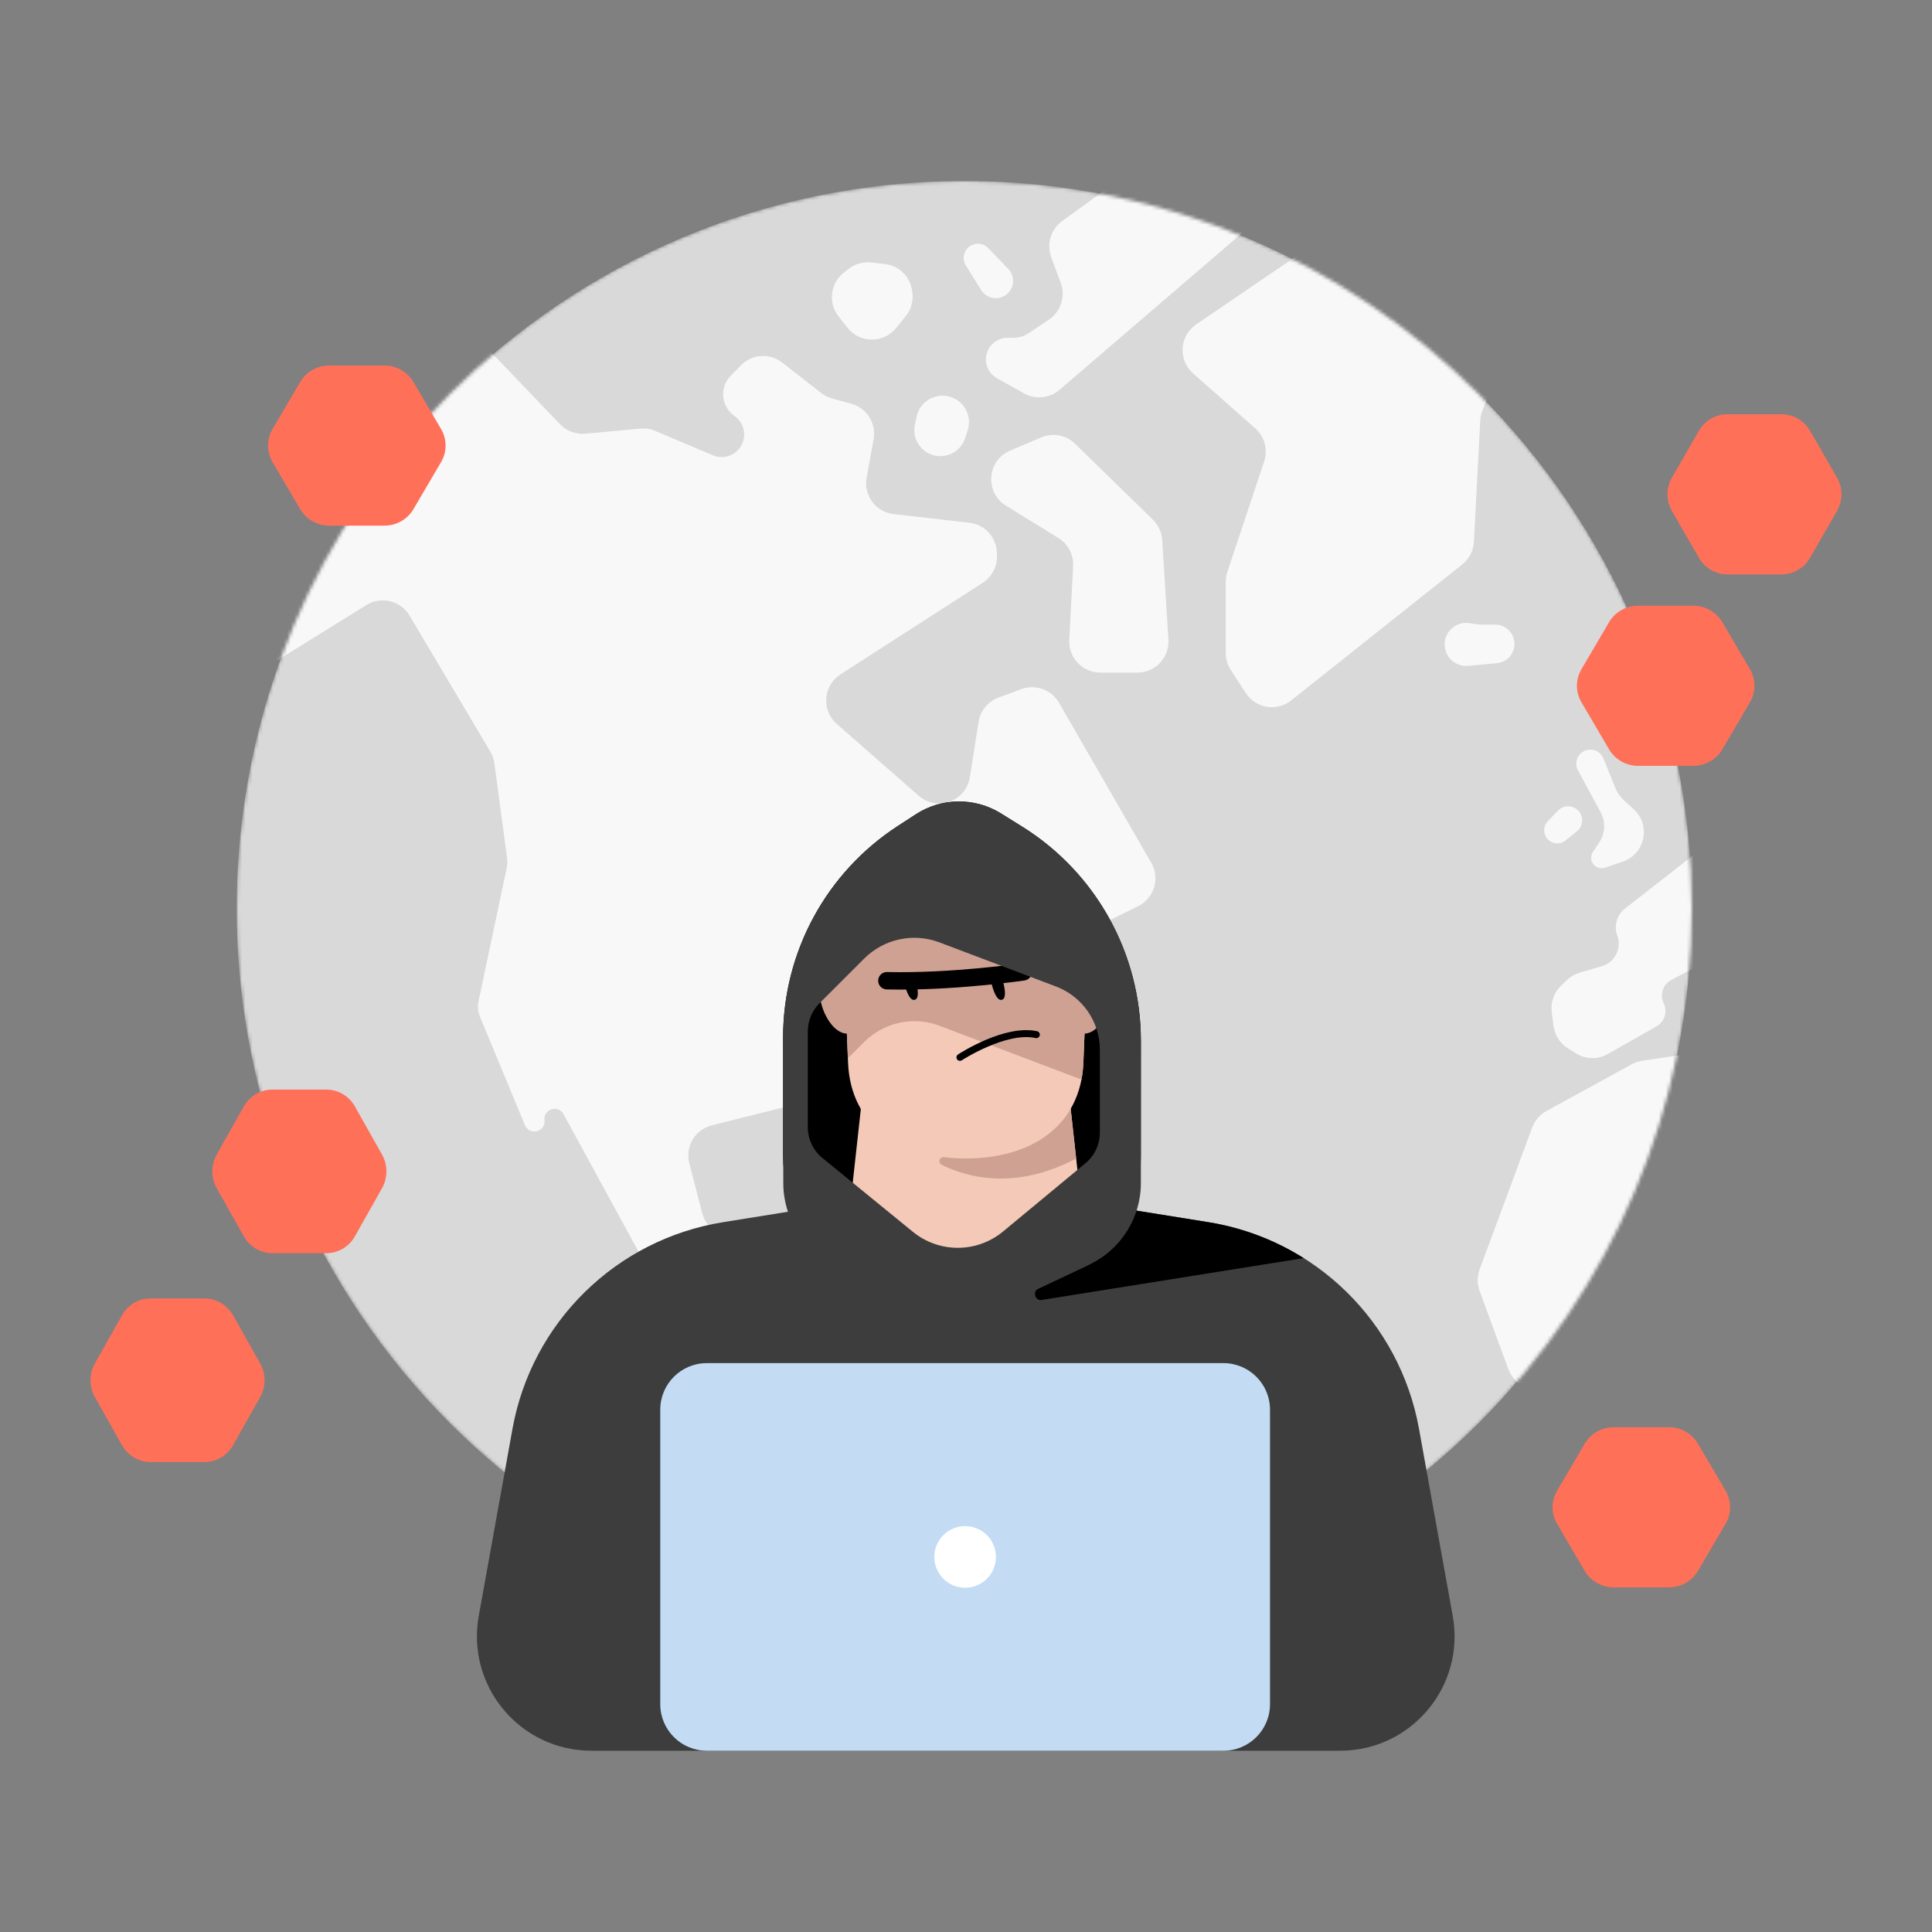
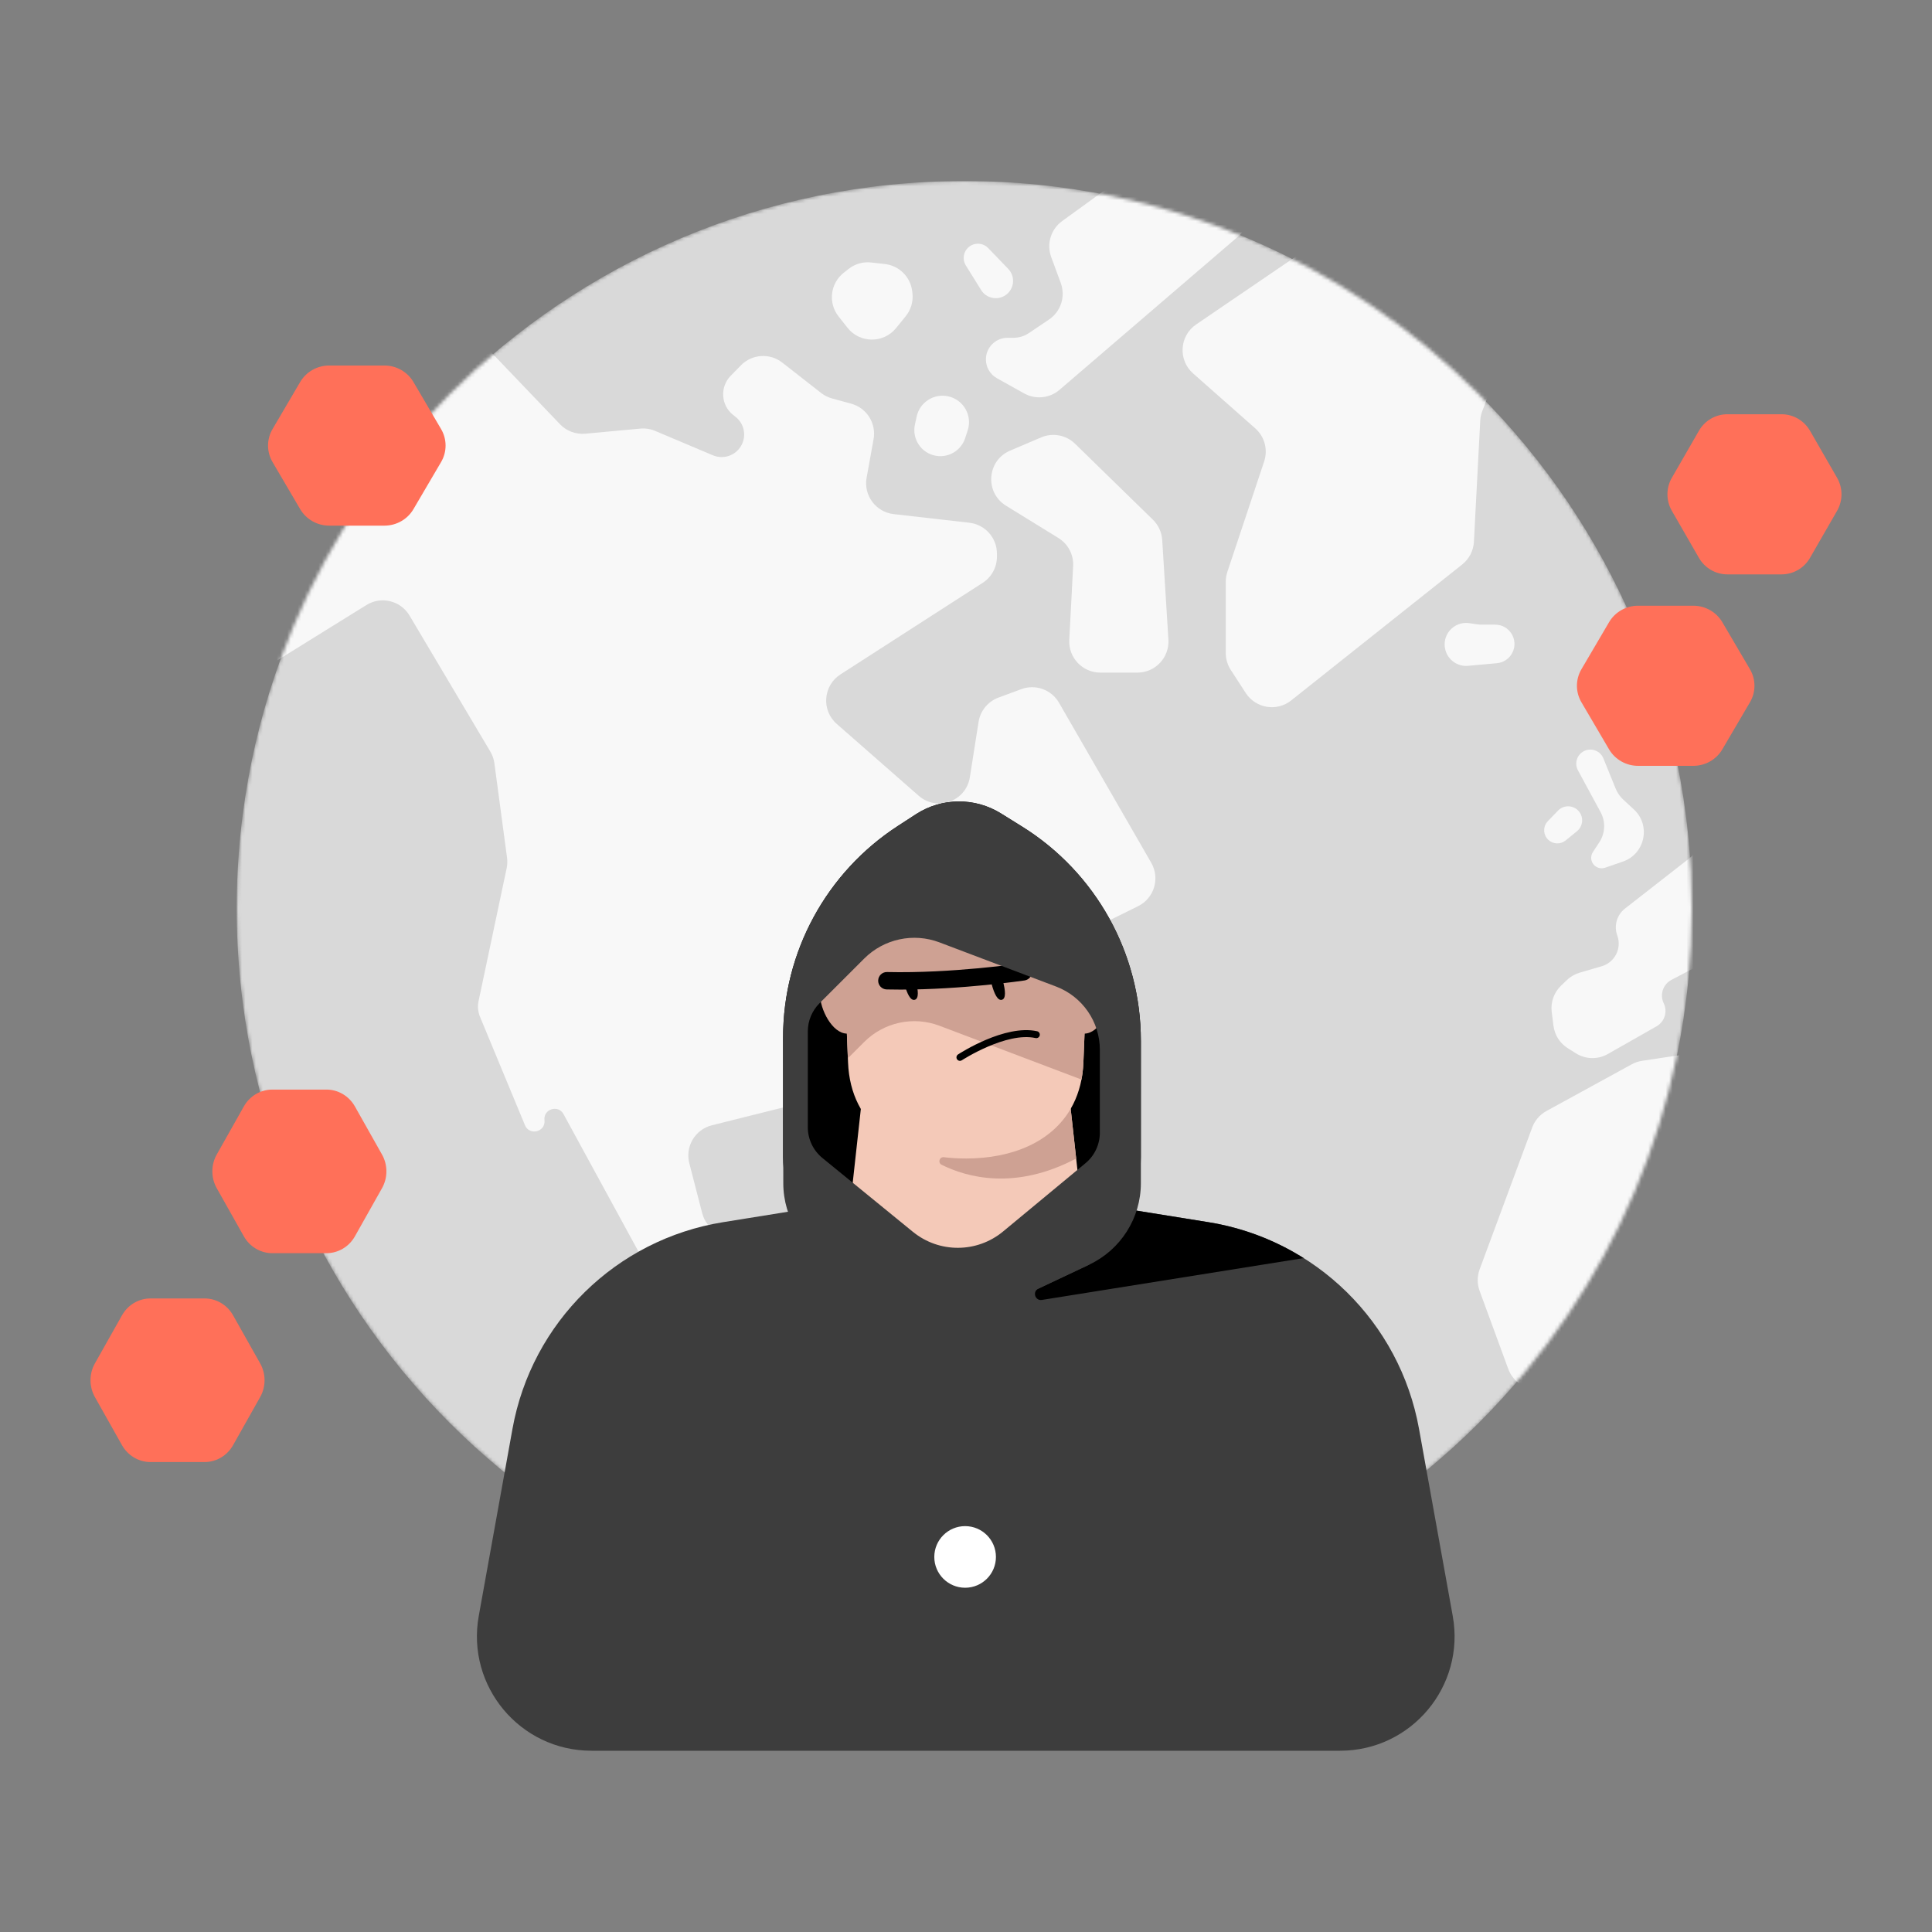
<svg xmlns="http://www.w3.org/2000/svg" width="555" height="555" viewBox="0 0 555 555" fill="none">
  <rect x="0" y="0" width="555" height="555" fill="#808080" stroke="none" />
  <mask id="mask0_621_3711" style="mask-type:alpha" maskUnits="userSpaceOnUse" x="68" y="52" width="418" height="418">
    <path d="M486 261C486 376.428 392.428 470 277 470C161.572 470 68 376.428 68 261C68 145.572 161.572 52 277 52C392.428 52 486 145.572 486 261Z" fill="#D9D9D9" />
  </mask>
  <g mask="url(#mask0_621_3711)">
    <path d="M486 261C486 376.428 392.428 470 277 470C161.572 470 68 376.428 68 261C68 145.572 161.572 52 277 52C392.428 52 486 145.572 486 261Z" fill="#D9D9D9" />
    <path d="M74.53 177.043L68.858 154.354C68.175 151.622 68.821 148.727 70.601 146.544L94.79 116.894C95.058 116.565 95.303 116.217 95.522 115.853L112.509 87.624C115.544 82.581 122.543 81.803 126.612 86.056L160.864 121.865C162.747 123.833 165.425 124.835 168.137 124.584L183.924 123.127C185.389 122.992 186.865 123.221 188.22 123.793L204.782 130.791C207.988 132.146 211.692 130.722 213.164 127.567C214.434 124.845 213.664 121.607 211.305 119.748L210.62 119.209C207.086 116.424 206.746 111.19 209.889 107.971L212.834 104.957C216.014 101.701 221.135 101.358 224.721 104.161L235.885 112.889C236.819 113.62 237.89 114.157 239.035 114.469L244.512 115.963C248.978 117.181 251.772 121.61 250.949 126.166L248.95 137.227C248.032 142.305 251.598 147.102 256.725 147.687L278.469 150.166C282.979 150.68 286.386 154.498 286.386 159.038V159.928C286.386 162.964 284.843 165.792 282.29 167.436L241.428 193.741C236.437 196.954 235.912 204.052 240.375 207.964L263.904 228.586C269.192 233.221 277.515 230.207 278.609 223.26L281.11 207.381C281.613 204.19 283.8 201.519 286.829 200.397L293.387 197.968C297.471 196.456 302.051 198.11 304.225 201.883L330.717 247.855C333.292 252.323 331.557 258.037 326.933 260.32L285.46 280.79C283.207 281.902 281.527 283.911 280.832 286.325L277.143 299.127C276.469 301.466 274.87 303.428 272.716 304.559L259.382 311.566C257.126 312.751 255.485 314.843 254.87 317.315L253.073 324.541C251.073 332.582 240.151 333.799 236.43 326.396L234.675 322.904C232.799 319.171 228.585 317.238 224.531 318.251L204.495 323.26C199.685 324.463 196.776 329.353 198.015 334.154L201.715 348.494C202.97 353.356 207.986 356.228 212.814 354.848L219.532 352.929C223.566 351.776 227.47 355.111 226.962 359.276C226.596 362.279 228.574 365.068 231.53 365.714L232.709 365.972C235.498 366.582 237.662 368.785 238.222 371.585L238.838 374.662C239.383 377.39 241.169 379.708 243.668 380.931L252.96 385.478C254.82 386.388 256.938 386.623 258.952 386.144L285.064 379.931C287.576 379.333 290.222 379.852 292.323 381.353L336.937 413.234C337.332 413.517 337.75 413.767 338.187 413.982L373.12 431.167C377.119 433.134 379.055 437.747 377.658 441.978L368.813 468.765C368.333 470.219 367.487 471.525 366.357 472.558L341.814 494.979C340.803 495.903 340.018 497.047 339.52 498.323L332.276 516.865C331.892 517.849 331.337 518.756 330.636 519.545L297.113 557.297C294.944 559.739 294.282 563.171 295.386 566.245L306.758 597.887C308.188 601.867 306.004 606.235 301.961 607.479C298.514 608.54 294.805 606.966 293.171 603.751L275.202 568.374C274.436 566.865 274.114 565.17 274.274 563.485L281.573 486.687C281.798 484.325 281.072 481.97 279.557 480.143L240.117 432.582C237.31 429.197 237.385 424.273 240.295 420.975L249.367 410.694C252.841 406.756 252.184 400.686 247.948 397.583L227.142 382.341C226.594 381.939 226 381.601 225.375 381.334L189.004 365.791C187.159 365.002 185.633 363.616 184.673 361.854L161.885 320.056C160.349 317.238 156.052 318.594 156.412 321.784C156.792 325.149 152.103 326.361 150.805 323.232L137.897 292.111C137.302 290.677 137.156 289.096 137.477 287.577L145.541 249.434C145.752 248.438 145.791 247.412 145.656 246.403L142.024 219.27C141.864 218.077 141.465 216.929 140.85 215.894L117.645 176.832C115.091 172.534 109.507 171.169 105.259 173.806L74.396 192.962C72.601 194.076 70.258 193.679 68.93 192.036C67.445 190.197 67.775 187.494 69.659 186.067L71.968 184.316C74.202 182.624 75.21 179.761 74.53 177.043Z" fill="#F8F8F8" />
    <path d="M280.564 355.361L250.256 345.814C248.371 345.22 246.347 346.185 245.621 348.023C244.816 350.064 245.917 352.358 248.013 353.005L278.374 362.381C280.339 362.988 282.419 361.865 282.991 359.89C283.546 357.972 282.469 355.961 280.564 355.361Z" fill="#F8F8F8" />
    <path d="M304.046 154.549L288.986 145.266C282.821 141.465 283.507 132.292 290.169 129.451L299.089 125.648C302.405 124.234 306.246 124.954 308.827 127.471L331.191 149.295C332.776 150.842 333.73 152.922 333.867 155.132L335.645 183.736C335.964 188.876 331.882 193.219 326.733 193.219H316.085C310.97 193.219 306.901 188.931 307.168 183.824L308.277 162.616C308.448 159.356 306.825 156.262 304.046 154.549Z" fill="#F8F8F8" />
    <path d="M277.246 125.894L277.983 123.652C279.399 119.343 276.753 114.761 272.313 113.834C268.222 112.979 264.208 115.586 263.324 119.671L262.826 121.977C261.923 126.153 264.694 130.236 268.909 130.938C272.552 131.545 276.093 129.403 277.246 125.894Z" fill="#F8F8F8" />
    <path d="M262.102 84.111L262.039 83.608C261.528 79.516 258.28 76.306 254.181 75.843L250.281 75.403C247.938 75.138 245.586 75.811 243.737 77.275L242.357 78.367C238.494 81.426 237.839 87.037 240.894 90.903L243.468 94.161C247.012 98.647 253.799 98.693 257.404 94.256L260.172 90.849C261.707 88.96 262.404 86.526 262.102 84.111Z" fill="#F8F8F8" />
    <path d="M281.839 83.312L277.454 76.254C276.076 74.037 277.1 71.115 279.56 70.242C281.073 69.704 282.761 70.103 283.875 71.26L289.636 77.248C291.865 79.564 291.34 83.354 288.566 84.978C286.243 86.338 283.259 85.599 281.839 83.312Z" fill="#F8F8F8" />
    <path d="M355.944 67.704L304.363 111.986C301.525 114.422 297.469 114.831 294.201 113.011L286.404 108.667C284.437 107.571 283.218 105.497 283.218 103.246C283.218 99.818 285.997 97.04 289.424 97.04H291.128C292.7 97.04 294.237 96.571 295.542 95.694L301.328 91.803C304.743 89.507 306.146 85.173 304.726 81.311L301.972 73.825C300.592 70.073 301.874 65.862 305.11 63.515L318.641 53.701C320.166 52.595 322 52 323.884 52L350.128 52C358.415 52 362.232 62.306 355.944 67.704Z" fill="#F8F8F8" />
    <path d="M360.591 123.049L342.734 107.274C338.369 103.419 338.804 96.484 343.617 93.204L379.246 68.924C380.534 68.046 382.03 67.52 383.585 67.4L424.138 64.262C428.45 63.929 432.381 66.734 433.469 70.92L436.876 84.035C437.339 85.818 437.239 87.7 436.591 89.423L425.783 118.168C425.46 119.026 425.271 119.929 425.223 120.845L423.406 155.629C423.273 158.185 422.049 160.56 420.046 162.153L370.913 201.213C366.789 204.492 360.736 203.505 357.867 199.085L353.563 192.454C352.623 191.007 352.123 189.318 352.123 187.592V167.095C352.123 166.135 352.278 165.182 352.582 164.271L363.151 132.565C364.283 129.167 363.276 125.421 360.591 123.049Z" fill="#F8F8F8" />
    <path d="M430.011 190.517L421.731 191.27C418.757 191.541 416.017 189.645 415.221 186.768C414.032 182.469 417.653 178.367 422.066 179.013L424.435 179.36C424.806 179.414 425.18 179.441 425.555 179.441H429.508C433.633 179.441 436.316 183.783 434.471 187.473C433.612 189.191 431.924 190.343 430.011 190.517Z" fill="#F8F8F8" />
    <path d="M503.867 289.848L496.074 280.888C493.356 277.764 488.847 276.918 485.182 278.845L480.14 281.496C477.716 282.771 476.738 285.738 477.93 288.204C479.094 290.612 478.192 293.509 475.867 294.831L461.875 302.786C459.016 304.412 455.494 304.334 452.709 302.584L450.367 301.111C448.103 299.688 446.596 297.325 446.261 294.672L445.76 290.713C445.405 287.904 446.403 285.093 448.45 283.137L450.139 281.523C451.178 280.53 452.442 279.802 453.822 279.402L460.092 277.585C463.878 276.488 465.943 272.414 464.589 268.712C463.574 265.939 464.464 262.829 466.791 261.011L485.307 246.553C487.448 244.881 488.699 242.316 488.699 239.599V235.76C488.699 234.543 489.427 233.445 490.548 232.971C491.705 232.481 493.044 232.757 493.914 233.663L497.651 237.559C498.722 238.676 500.064 239.495 501.547 239.937L508.322 241.953C510.351 242.557 512.53 242.42 514.468 241.566L519.676 239.272C522.183 238.168 524.044 235.974 524.726 233.321L525.51 230.266C526.082 228.037 527.494 226.115 529.45 224.901L533.663 222.285C534.403 221.826 534.947 221.109 535.191 220.273C535.579 218.944 535.155 217.512 534.106 216.608L528.634 211.894C527.244 210.696 526.561 208.871 526.825 207.054C527.338 203.511 524.306 200.465 520.76 200.965C518.289 201.314 516.384 203.319 516.161 205.804L514.457 224.863C514.119 228.641 511.072 231.606 507.286 231.841L506.927 231.863C504.055 232.042 501.356 230.477 500.084 227.896L498.783 225.26C497.775 223.216 495.311 222.363 493.255 223.346C491.519 224.176 489.439 223.708 488.227 222.213L485.375 218.695C483.088 215.875 482.737 211.951 484.486 208.77L505.364 170.799C506.039 169.572 506.992 168.521 508.148 167.731L524.33 156.664C527.112 154.762 530.729 154.588 533.681 156.215L560.629 171.071C561.968 171.809 562.8 173.218 562.8 174.747C562.8 176.556 561.64 178.162 559.922 178.731L551.377 181.559C548.936 182.367 547.893 185.245 549.249 187.429C550.221 188.997 552.145 189.689 553.893 189.101L562.73 186.13C565.718 185.126 567.73 182.326 567.73 179.174C567.73 177.519 568.289 175.913 569.317 174.616L571.544 171.805C573.003 169.965 575.127 168.773 577.458 168.488L598.308 165.937C600.115 165.716 601.81 164.948 603.168 163.737L607.703 159.691C610.372 157.31 611.363 153.565 610.22 150.176L608.773 145.884C607.769 142.905 608.87 139.621 611.468 137.849C613.177 136.684 615.313 136.333 617.305 136.889L624.782 138.978C628.715 140.076 632.892 138.367 634.926 134.826L659.757 91.604C660.987 89.463 663.048 87.927 665.451 87.361L676.872 84.669C679.085 84.148 681.415 84.49 683.384 85.627L698.588 94.405C700.468 95.49 701.888 97.223 702.583 99.279L703.876 103.107C705.515 107.957 710.889 110.439 715.644 108.542L730.521 102.607C732.903 101.657 735.578 101.777 737.866 102.936L750.76 109.47C753.847 111.035 757.56 110.674 760.289 108.545L779.061 93.9C781.128 92.287 783.8 91.664 786.367 92.197L829.86 101.216C832.234 101.708 834.707 101.213 836.709 99.846L850.916 90.141C853.037 88.692 855.679 88.227 858.167 88.864L871.224 92.207C872.04 92.416 872.882 92.508 873.724 92.481L892.288 91.887C899.394 91.66 903.903 99.425 900.182 105.484L895.63 112.897C893.688 116.059 893.904 120.093 896.173 123.029L899.475 127.302C901.25 129.599 901.797 132.614 900.944 135.388L897.106 147.862C896.339 150.353 894.522 152.385 892.132 153.424L879.895 158.744C875.675 160.579 873.541 165.32 874.964 169.695L886.452 205.008C887.451 208.08 886.094 211.424 883.238 212.932C880.127 214.573 876.276 213.503 874.458 210.492L865.766 196.096C864.462 193.936 864.132 191.325 864.859 188.909L867.152 181.285C868.301 177.466 866.715 173.353 863.299 171.295C860.003 169.308 855.794 169.715 852.94 172.297L847.375 177.328C845.288 179.215 842.434 180.008 839.673 179.468L836.014 178.752C832.729 178.11 829.36 179.358 827.288 181.987L817.95 193.831C815.029 197.535 815.493 202.872 819.01 206.016L832.996 218.52C834.14 219.542 835.001 220.842 835.496 222.294L840.251 236.236C840.835 237.947 840.885 239.795 840.396 241.536L836.454 255.551C836.093 256.835 835.449 258.022 834.569 259.024L824.377 270.634C823.873 271.209 823.205 271.616 822.463 271.802C820.327 272.336 819.104 274.582 819.815 276.665L823.932 288.739C824.725 291.065 823.573 293.607 821.3 294.543C819.108 295.446 816.587 294.556 815.448 292.477L811.596 285.446C809.602 281.808 805.308 280.096 801.359 281.366C796.362 282.972 793.934 288.62 796.207 293.351L804.223 310.04C804.526 310.67 804.754 311.334 804.902 312.017L808.366 328.017C809.057 331.211 807.948 334.528 805.475 336.664L797.414 343.627C796.538 344.383 795.524 344.961 794.428 345.331L782.842 349.235C778.306 350.763 775.782 355.596 777.12 360.191L780.899 373.179C782.09 377.273 780.115 381.623 776.249 383.421L775.207 383.905C772.036 385.379 768.265 384.381 766.238 381.531L765.282 380.187C763.607 377.831 760.392 377.178 757.93 378.693C755.346 380.283 754.542 383.668 756.134 386.251L764.931 400.516C765.648 401.679 765.527 403.172 764.631 404.203C763.397 405.624 761.196 405.638 759.943 404.234L752.554 395.952C752.014 395.347 751.559 394.671 751.202 393.943L732.084 354.998C730.685 352.149 727.788 350.344 724.614 350.344C722.431 350.344 720.336 351.202 718.78 352.732L708.542 362.8C707.632 363.696 706.924 364.776 706.467 365.968L700.516 381.479C700.226 382.235 699.835 382.948 699.353 383.598L693.708 391.213C693.101 392.032 692.212 392.597 691.212 392.796C689.389 393.161 687.548 392.256 686.723 390.59L670.139 357.11C669.823 356.471 669.431 355.873 668.973 355.328L658.872 343.311C657.176 341.293 654.674 340.128 652.037 340.128H647.199C646.39 340.128 645.585 340.018 644.805 339.801L618.786 332.559C615.949 331.77 613.717 335.016 615.47 337.383C615.947 338.027 616.655 338.46 617.445 338.593L627.217 340.229C629.903 340.678 632.237 342.329 633.555 344.712L633.69 344.957C635.716 348.618 634.928 353.194 631.795 355.966L618.646 367.602C617.836 368.319 616.902 368.883 615.89 369.266L606.918 372.663C603.455 373.974 599.543 373.012 597.083 370.244L579.414 350.366C578.593 349.443 577.193 349.324 576.227 350.095C575.398 350.758 575.124 351.898 575.561 352.866L585.645 375.195C587.228 378.7 590.876 380.798 594.701 380.402L608.399 378.985C612.578 378.553 616.213 381.831 616.213 386.032C616.213 387.498 615.759 388.927 614.913 390.124L589.639 425.855C588.758 427.101 588.211 428.551 588.05 430.068L583.347 474.319C583.14 476.274 582.293 478.105 580.939 479.529L545.387 516.915C543.701 518.687 541.362 519.691 538.916 519.691H529.723C526.379 519.691 523.315 517.822 521.784 514.849L505.688 483.589C505.037 482.324 504.698 480.923 504.698 479.501V429.155C504.698 428.227 504.553 427.305 504.269 426.422L499.494 411.571C498.774 409.335 497.203 407.472 495.119 406.386L485.753 401.506C484.571 400.89 483.265 400.547 481.933 400.501L441.353 399.111C437.722 398.986 434.528 396.674 433.276 393.263L425.041 370.819C424.309 368.824 424.313 366.634 425.051 364.641L440.153 323.888C440.901 321.871 442.351 320.191 444.238 319.158L468.763 305.731C469.685 305.226 470.689 304.888 471.728 304.733L493.235 301.51C496.41 301.034 499.596 302.3 501.579 304.824L509.205 314.531C510.898 316.686 513.486 317.944 516.226 317.944H531.743C532.22 317.944 532.697 317.982 533.168 318.059L554.765 321.549C556.232 321.786 557.734 321.654 559.137 321.163L565.524 318.93C569.132 317.669 570.878 313.581 569.293 310.103C568.045 307.362 565.076 305.838 562.122 306.421L554.943 307.838C551.112 308.594 547.289 306.499 545.866 302.862C544.174 298.538 546.471 293.682 550.887 292.247L560.313 289.185C561.559 288.781 562.879 288.655 564.18 288.818L571.586 289.744C576.323 290.336 580.688 287.097 581.494 282.392L581.575 281.922C582.386 277.192 579.312 272.667 574.617 271.677L559.325 268.452C553.19 267.158 547.667 272.425 548.669 278.615L548.978 280.53C549.591 284.317 547.227 287.951 543.516 288.925C541.379 289.486 539.602 290.966 538.663 292.966L536.439 297.709C535.793 299.084 534.65 300.163 533.239 300.727C530.295 301.905 526.944 300.586 525.593 297.717L515.102 275.448C514.386 273.928 512.693 273.13 511.065 273.544C508.965 274.079 507.848 276.372 508.722 278.355L510.038 281.34C510.195 281.698 510.386 282.041 510.608 282.363L517.492 292.376C519.422 295.184 518.367 299.054 515.278 300.493C512.516 301.78 509.234 300.581 507.952 297.817L505.23 291.95C504.877 291.189 504.418 290.481 503.867 289.848Z" fill="#F8F8F8" />
    <path d="M459.805 233.318L453.299 221.299C452.286 219.429 452.896 217.095 454.692 215.958C456.822 214.611 459.651 215.519 460.599 217.854L464.12 226.527C464.614 227.745 465.371 228.838 466.336 229.73L469.343 232.505C474.305 237.086 472.582 245.306 466.197 247.507L461.088 249.269C459.742 249.733 458.256 249.191 457.523 247.971C456.929 246.98 456.954 245.737 457.587 244.771L459.444 241.936C461.139 239.348 461.278 236.039 459.805 233.318Z" fill="#F8F8F8" />
    <path d="M449.762 241.43L453.018 238.771C454.728 237.375 454.994 234.861 453.615 233.137C452.099 231.243 449.264 231.11 447.577 232.854L444.654 235.875C443.19 237.389 443.246 239.808 444.778 241.253C446.159 242.555 448.292 242.631 449.762 241.43Z" fill="#F8F8F8" />
  </g>
  <path d="M327.735 298.924L327.722 332.285C327.722 351.626 312.04 367.307 292.699 367.307H259.978C240.637 367.307 224.956 351.626 224.956 332.285V298.021C224.956 273.477 237.386 250.588 257.987 237.234L263.117 233.904C270.529 229.103 280.038 229.011 287.542 233.673L293.524 237.399C314.797 250.627 327.728 273.885 327.728 298.931L327.735 298.924Z" fill="black" />
  <path d="M313.117 368.797H241.76L250.148 292.626H304.722L313.117 368.797Z" fill="#F4C9B8" />
  <path d="M277.421 332.799C258.561 332.799 244.344 323.396 243.618 305.248L242.464 276.483C241.666 256.628 257.552 240.096 277.421 240.096C297.29 240.096 313.175 256.628 312.377 276.483L311.223 305.248C310.498 323.389 296.281 332.799 277.421 332.799Z" fill="#F4C9B8" />
  <path d="M312.41 275.046C312.41 275.527 312.397 276.009 312.377 276.49L312.305 278.192L311.223 305.248C311.151 306.949 310.973 308.572 310.676 310.121L269.89 294.671C262.392 291.828 253.932 293.649 248.254 299.326L243.559 304.021L242.458 276.497C242.438 275.916 242.425 275.349 242.425 274.776C242.583 255.692 258.126 240.103 277.414 240.103C296.702 240.103 312.397 255.843 312.397 275.053L312.41 275.046Z" fill="#CEA193" />
  <path d="M251.196 285.544C251.196 281.225 247.694 277.717 243.368 277.717C239.043 277.717 235.541 281.218 235.541 285.544C235.541 289.87 239.043 296.926 243.368 296.926C247.694 296.926 251.196 289.863 251.196 285.544Z" fill="#CEA193" />
  <path d="M319.295 285.544C319.295 281.225 315.794 277.717 311.468 277.717C307.142 277.717 303.64 281.218 303.64 285.544C303.64 289.87 307.142 296.926 311.468 296.926C315.794 296.926 319.295 289.863 319.295 285.544Z" fill="#CEA193" />
  <path d="M275.759 304.747C275.43 304.747 275.113 304.589 274.922 304.292C274.619 303.83 274.751 303.21 275.212 302.907C275.759 302.551 288.651 294.209 297.916 296.24C298.457 296.359 298.8 296.893 298.681 297.434C298.563 297.974 298.029 298.317 297.488 298.199C289.047 296.346 276.432 304.503 276.307 304.582C276.135 304.694 275.951 304.747 275.759 304.747Z" fill="black" />
  <path d="M288.117 281.891C288.843 284.588 289.027 286.883 287.807 287.206C286.594 287.529 285.605 285.452 284.88 282.755C284.154 280.058 287.392 279.194 288.111 281.891H288.117Z" fill="black" />
  <path d="M263.085 281.891C263.81 284.588 263.995 286.883 262.775 287.206C261.555 287.529 260.572 285.452 259.847 282.755C259.122 280.058 262.359 279.194 263.078 281.891H263.085Z" fill="black" />
  <path d="M258.687 284.278C257.361 284.278 256.036 284.265 254.71 284.232C253.332 284.199 252.237 283.052 252.27 281.673C252.303 280.295 253.451 279.188 254.829 279.234C273.484 279.669 293.386 276.734 293.584 276.708C294.949 276.504 296.222 277.447 296.426 278.812C296.63 280.177 295.687 281.449 294.322 281.654C294.131 281.68 276.518 284.278 258.687 284.278Z" fill="black" />
  <path d="M277.42 332.799C275.264 332.799 273.174 332.674 271.156 332.43C269.87 332.272 269.336 334.019 270.496 334.599C277.612 338.147 291.473 342.117 309.146 332.806L307.57 318.529C302.083 327.959 290.945 332.806 277.414 332.806L277.42 332.799Z" fill="#CEA193" />
  <path d="M384.968 502.926H169.881C149.392 502.926 133.902 484.389 137.529 464.23L147.216 410.467C152.735 379.836 176.989 356.037 207.719 351.092L241.614 345.645C241.614 345.645 255.119 363.957 277.427 363.957C299.736 363.957 313.241 345.645 313.241 345.645L347.136 351.092C377.859 356.031 402.119 379.836 407.639 410.467L417.326 464.23C420.959 484.389 405.463 502.926 384.974 502.926H384.968Z" fill="#3D3D3D" />
  <path d="M312.899 363.291L298.299 370.182C296.505 371.026 297.343 373.737 299.301 373.427L374.49 361.412C366.319 356.275 357.067 352.694 347.13 351.098L319.744 346.693L312.899 363.291Z" fill="black" />
  <path d="M293.524 237.392L287.542 233.667C280.045 229.004 270.536 229.09 263.117 233.897L257.987 237.234C237.379 250.594 224.956 273.47 224.956 298.021L225.015 339.901C225.015 349.905 230.785 359.018 239.832 363.291L265.3 375.319C272.29 378.623 280.394 378.623 287.384 375.319L312.904 363.285C321.958 359.012 327.735 349.898 327.735 339.888V298.917C327.735 273.872 314.81 250.607 293.53 237.386L293.524 237.392ZM262.273 353.888L236.245 332.648C233.601 330.485 232.058 327.247 232.058 323.824V296.28C232.058 293.259 233.265 290.365 235.395 288.222L248.253 275.369C253.925 269.698 262.398 267.878 269.889 270.72L303.382 283.401C310.939 286.27 315.951 293.504 315.951 301.588V325.381C315.951 328.777 314.434 331.995 311.823 334.151L288.156 353.762C280.658 359.974 269.817 360.027 262.273 353.881V353.888Z" fill="#3D3D3D" />
-   <path d="M351.455 502.926H203.043C195.658 502.926 189.67 496.939 189.67 489.553V404.954C189.67 397.569 195.658 391.581 203.043 391.581H351.455C358.841 391.581 364.828 397.569 364.828 404.954V489.553C364.828 496.939 358.841 502.926 351.455 502.926Z" fill="#C3DCF4" />
  <path d="M286.099 447.257C286.099 442.37 282.136 438.407 277.249 438.407C272.363 438.407 268.393 442.37 268.393 447.257C268.393 452.143 272.356 456.106 277.249 456.106C282.142 456.106 286.099 452.143 286.099 447.257Z" fill="white" />
  <path d="M486.43 174H470.57C467.128 174 463.947 175.804 462.226 178.745L454.291 192.255C452.57 195.185 452.57 198.804 454.291 201.734L462.226 215.255C463.947 218.184 467.128 220 470.57 220H486.43C489.872 220 493.053 218.196 494.774 215.255L502.709 201.734C504.43 198.804 504.43 195.185 502.709 192.255L494.774 178.745C493.053 175.816 489.872 174 486.43 174Z" fill="#FF7059" />
  <path d="M511.775 119H496.225C492.851 119 489.733 120.804 488.046 123.745L480.265 137.255C478.578 140.185 478.578 143.804 480.265 146.734L488.046 160.255C489.733 163.184 492.851 165 496.225 165H511.775C515.149 165 518.267 163.196 519.954 160.255L527.735 146.734C529.422 143.804 529.422 140.185 527.735 137.255L519.954 123.745C518.267 120.816 515.149 119 511.775 119Z" fill="#FF7059" />
  <path d="M110.43 105H94.57C91.128 105 87.947 106.804 86.226 109.745L78.291 123.255C76.57 126.185 76.57 129.804 78.291 132.734L86.226 146.255C87.947 149.184 91.128 151 94.57 151H110.43C113.872 151 117.053 149.196 118.774 146.255L126.709 132.734C128.43 129.804 128.43 126.185 126.709 123.255L118.774 109.745C117.053 106.816 113.872 105 110.43 105Z" fill="#FF7059" />
  <path d="M93.775 313H78.225C74.851 313 71.733 314.844 70.046 317.848L62.265 331.652C60.578 334.645 60.578 338.344 62.265 341.337L70.046 355.152C71.733 358.145 74.851 360 78.225 360H93.775C97.149 360 100.267 358.156 101.954 355.152L109.735 341.337C111.422 338.344 111.422 334.645 109.735 331.652L101.954 317.848C100.267 314.855 97.149 313 93.775 313Z" fill="#FF7059" />
  <path d="M58.775 373H43.225C39.851 373 36.733 374.844 35.045 377.848L27.265 391.652C25.578 394.645 25.578 398.344 27.265 401.337L35.045 415.152C36.733 418.145 39.851 420 43.225 420H58.775C62.149 420 65.267 418.156 66.954 415.152L74.735 401.337C76.422 398.344 76.422 394.645 74.735 391.652L66.954 377.848C65.267 374.855 62.149 373 58.775 373Z" fill="#FF7059" />
-   <path d="M479.43 410H463.57C460.128 410 456.947 411.804 455.226 414.745L447.291 428.255C445.57 431.185 445.57 434.804 447.291 437.734L455.226 451.255C456.947 454.184 460.128 456 463.57 456H479.43C482.872 456 486.053 454.196 487.774 451.255L495.709 437.734C497.43 434.804 497.43 431.185 495.709 428.255L487.774 414.745C486.053 411.816 482.872 410 479.43 410Z" fill="#FF7059" />
</svg>